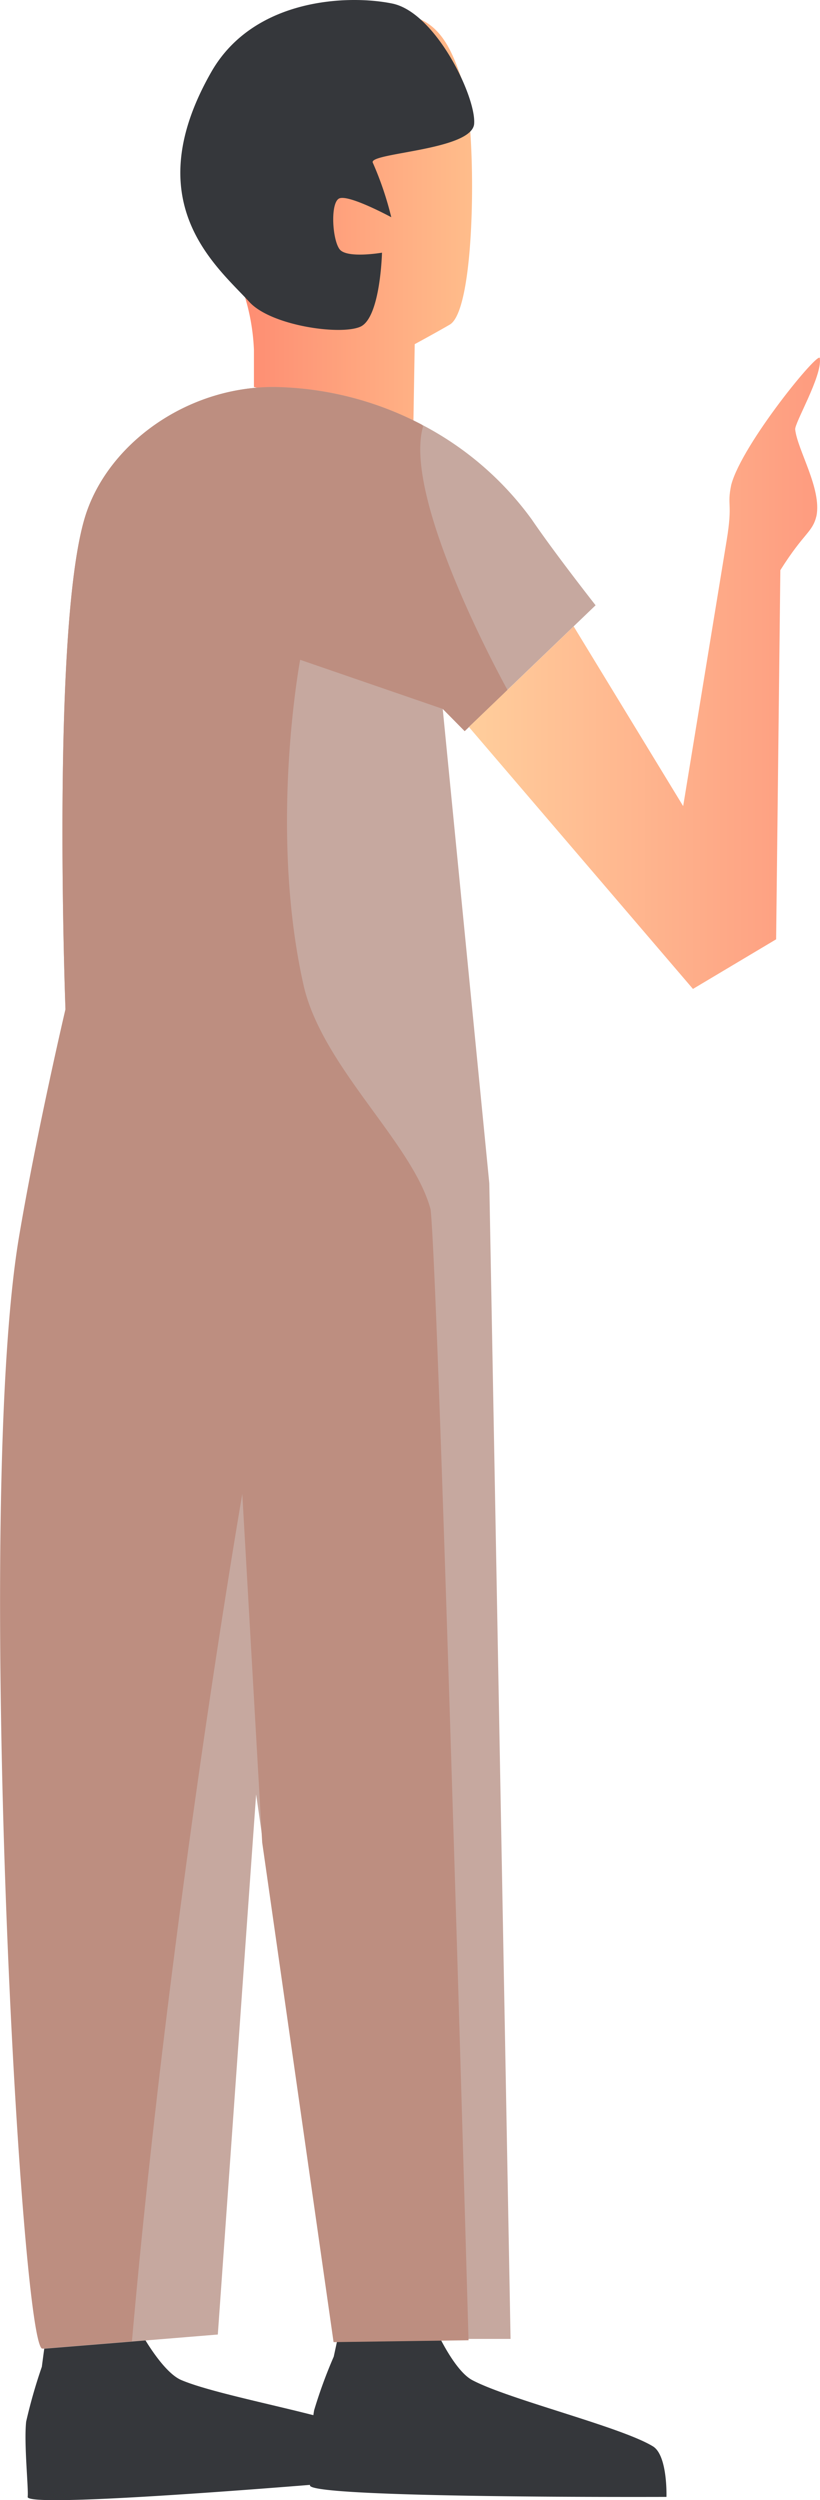
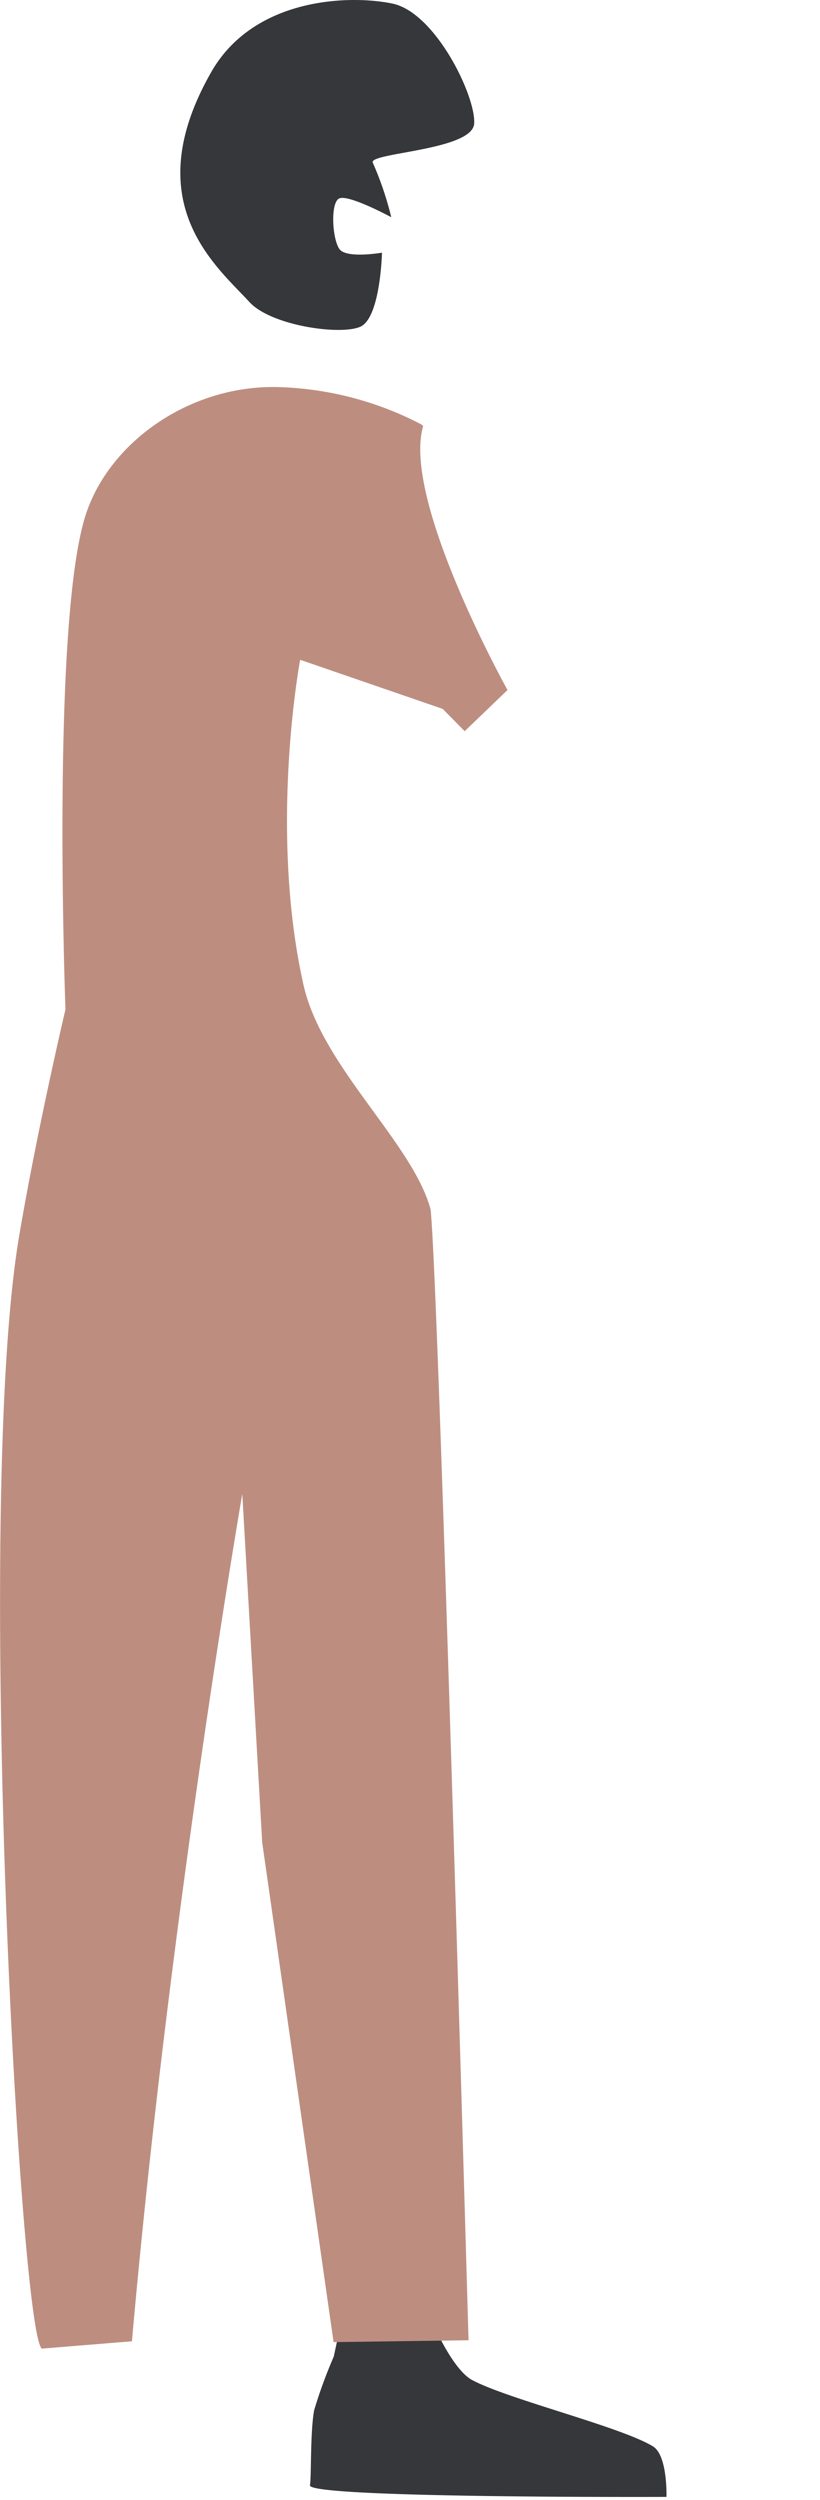
<svg xmlns="http://www.w3.org/2000/svg" viewBox="0 0 48.6 148.12">
  <defs>
    <style>.cls-1{fill:#35373b;}.cls-1,.cls-3{fill-rule:evenodd;}.cls-2{fill:url(#linear-gradient);}.cls-3{fill:#c6a89f;}.cls-4{fill:#bd8e80;}.cls-5{fill:url(#linear-gradient-2);}</style>
    <linearGradient id="linear-gradient" x1="12.74" y1="13.01" x2="27.98" y2="13.01" gradientUnits="userSpaceOnUse">
      <stop offset="0" stop-color="#fe876f" />
      <stop offset="1" stop-color="#ffbd8b" />
    </linearGradient>
    <linearGradient id="linear-gradient-2" x1="27.79" y1="39.88" x2="48.6" y2="39.88" gradientUnits="userSpaceOnUse">
      <stop offset="0" stop-color="#ffce9c" />
      <stop offset="1" stop-color="#fe9b7f" />
    </linearGradient>
  </defs>
  <title>Asset 2</title>
  <g id="Layer_2" data-name="Layer 2">
    <g id="Layer_1-2" data-name="Layer 1">
-       <path class="cls-1" d="M2.67,138.81s-.08.56-.19,1.41a31.12,31.12,0,0,0-.93,3.25c-.14,1.29.15,4,.09,4.46-.1.79,21.38-1.1,21.38-1.1s-.38-2.3-1.29-2.73c-2-1-8.75-2.13-11-3.1-1.1-.48-2.34-2.74-2.34-2.74l-5.76.55Z" />
      <path class="cls-1" d="M20.08,138.23l-.3,1.39a28.5,28.5,0,0,0-1.16,3.17c-.24,1.27-.16,4-.25,4.45-.16.78,21.13.69,21.13.69s.08-2.47-.81-3c-1.91-1.16-8.56-2.78-10.7-3.92-1.06-.56-2.12-2.91-2.12-2.91l-5.79.13Z" />
-       <path class="cls-2" d="M27.45,4.92c.77,2.14.85,13.35-.79,14.31-.77.45-2.08,1.16-2.08,1.16l-.08,4.76-9.45-2.22s0-.67,0-2.2a12.54,12.54,0,0,0-.83-4c-.82-1.26-1.65-1.93-1.47-5.74a12.66,12.66,0,0,1,6.76-9.11C25.61-.87,26.57,2.46,27.45,4.92Z" />
      <path class="cls-1" d="M28.1,7.36c-.19,1.57-6.36,1.69-6,2.29a19.23,19.23,0,0,1,1.09,3.22s-2.6-1.41-3.11-1.1-.38,2.44.05,3,2.51.2,2.51.2-.09,3.87-1.29,4.39-5.31-.07-6.58-1.48c-2-2.17-6.68-5.92-2.21-13.68C15.09-.13,20.67-.32,23.25.21s5,5.58,4.85,7.15Z" />
-       <path class="cls-3" d="M29,70.1l1.26,68.47-2.45,0-8,.11-4.23-29.6-.4-2.77-.64,9-1.63,23-5,.41-5.28.43c-1.28.71-4.12-50.15-1.39-66C2.22,66.84,3.88,59.8,3.88,59.8S3,36.47,5.14,30.32c1.5-4.31,6.35-7.61,11.56-7.38A19.47,19.47,0,0,1,25,25.16a18.72,18.72,0,0,1,6.52,5.62c1.36,2,3.78,5.08,3.78,5.08l-5.21,5-2.54,2.44L26.24,42Z" />
      <path class="cls-4" d="M25.52,71.65c.45,4,2.05,60.08,2.25,67l-8,.11-4.23-29.6L14.36,88.51s-4.31,24.89-6.54,50.2l-5.28.43c-1.28.71-4.12-50.15-1.39-66C2.22,66.84,3.88,59.8,3.88,59.8S3,36.47,5.14,30.32c1.5-4.31,6.35-7.61,11.56-7.38A19.47,19.47,0,0,1,25,25.16l.08.09c-1.28,4.36,5,15.63,5,15.63l-2.54,2.44L26.24,42l-8.45-2.91s-1.88,10,.2,19.27C19.09,63.22,24.46,67.71,25.52,71.65Z" />
-       <path class="cls-5" d="M34,37.11l6.49,10.65L43.07,32c.37-2.25,0-2,.27-3.28.64-2.42,5.26-8.06,5.25-7.49.15,1.05-1.52,3.86-1.46,4.22.14,1.22,1.58,3.51,1.26,5.12-.25,1-.71.94-2.14,3.21L46,55.65l-4.93,2.94L27.79,43.07Z" />
    </g>
  </g>
</svg>